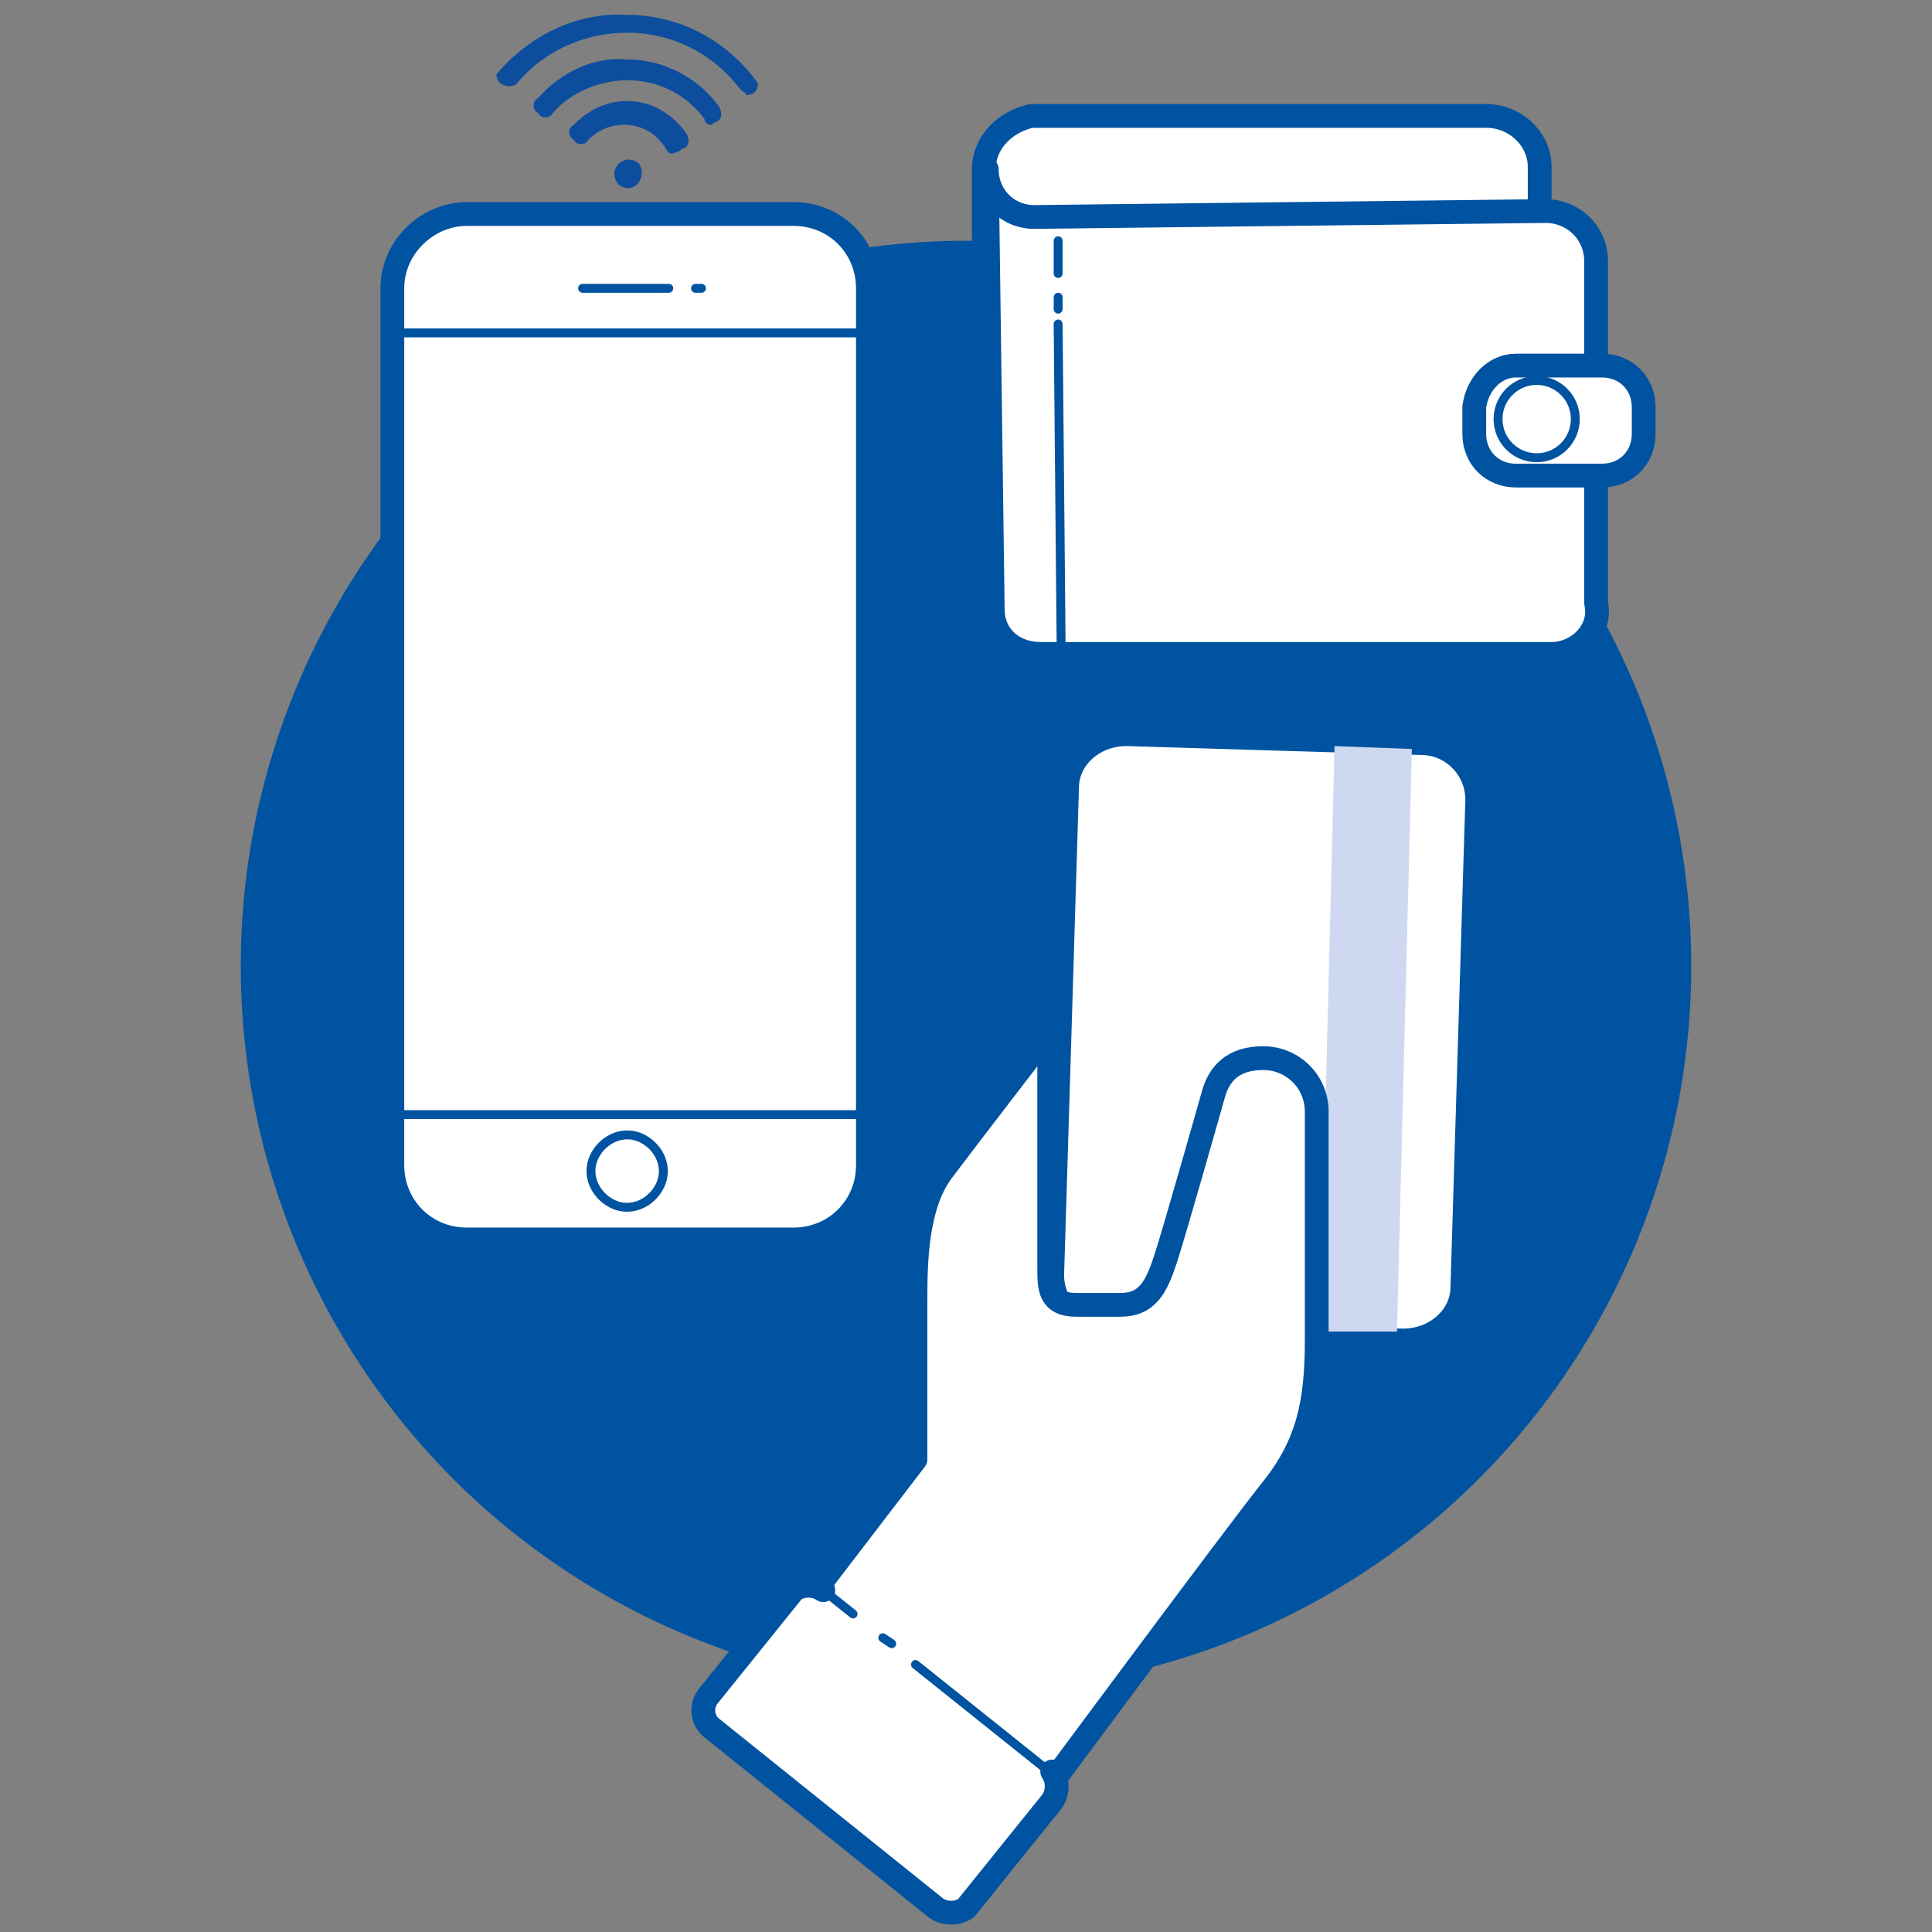
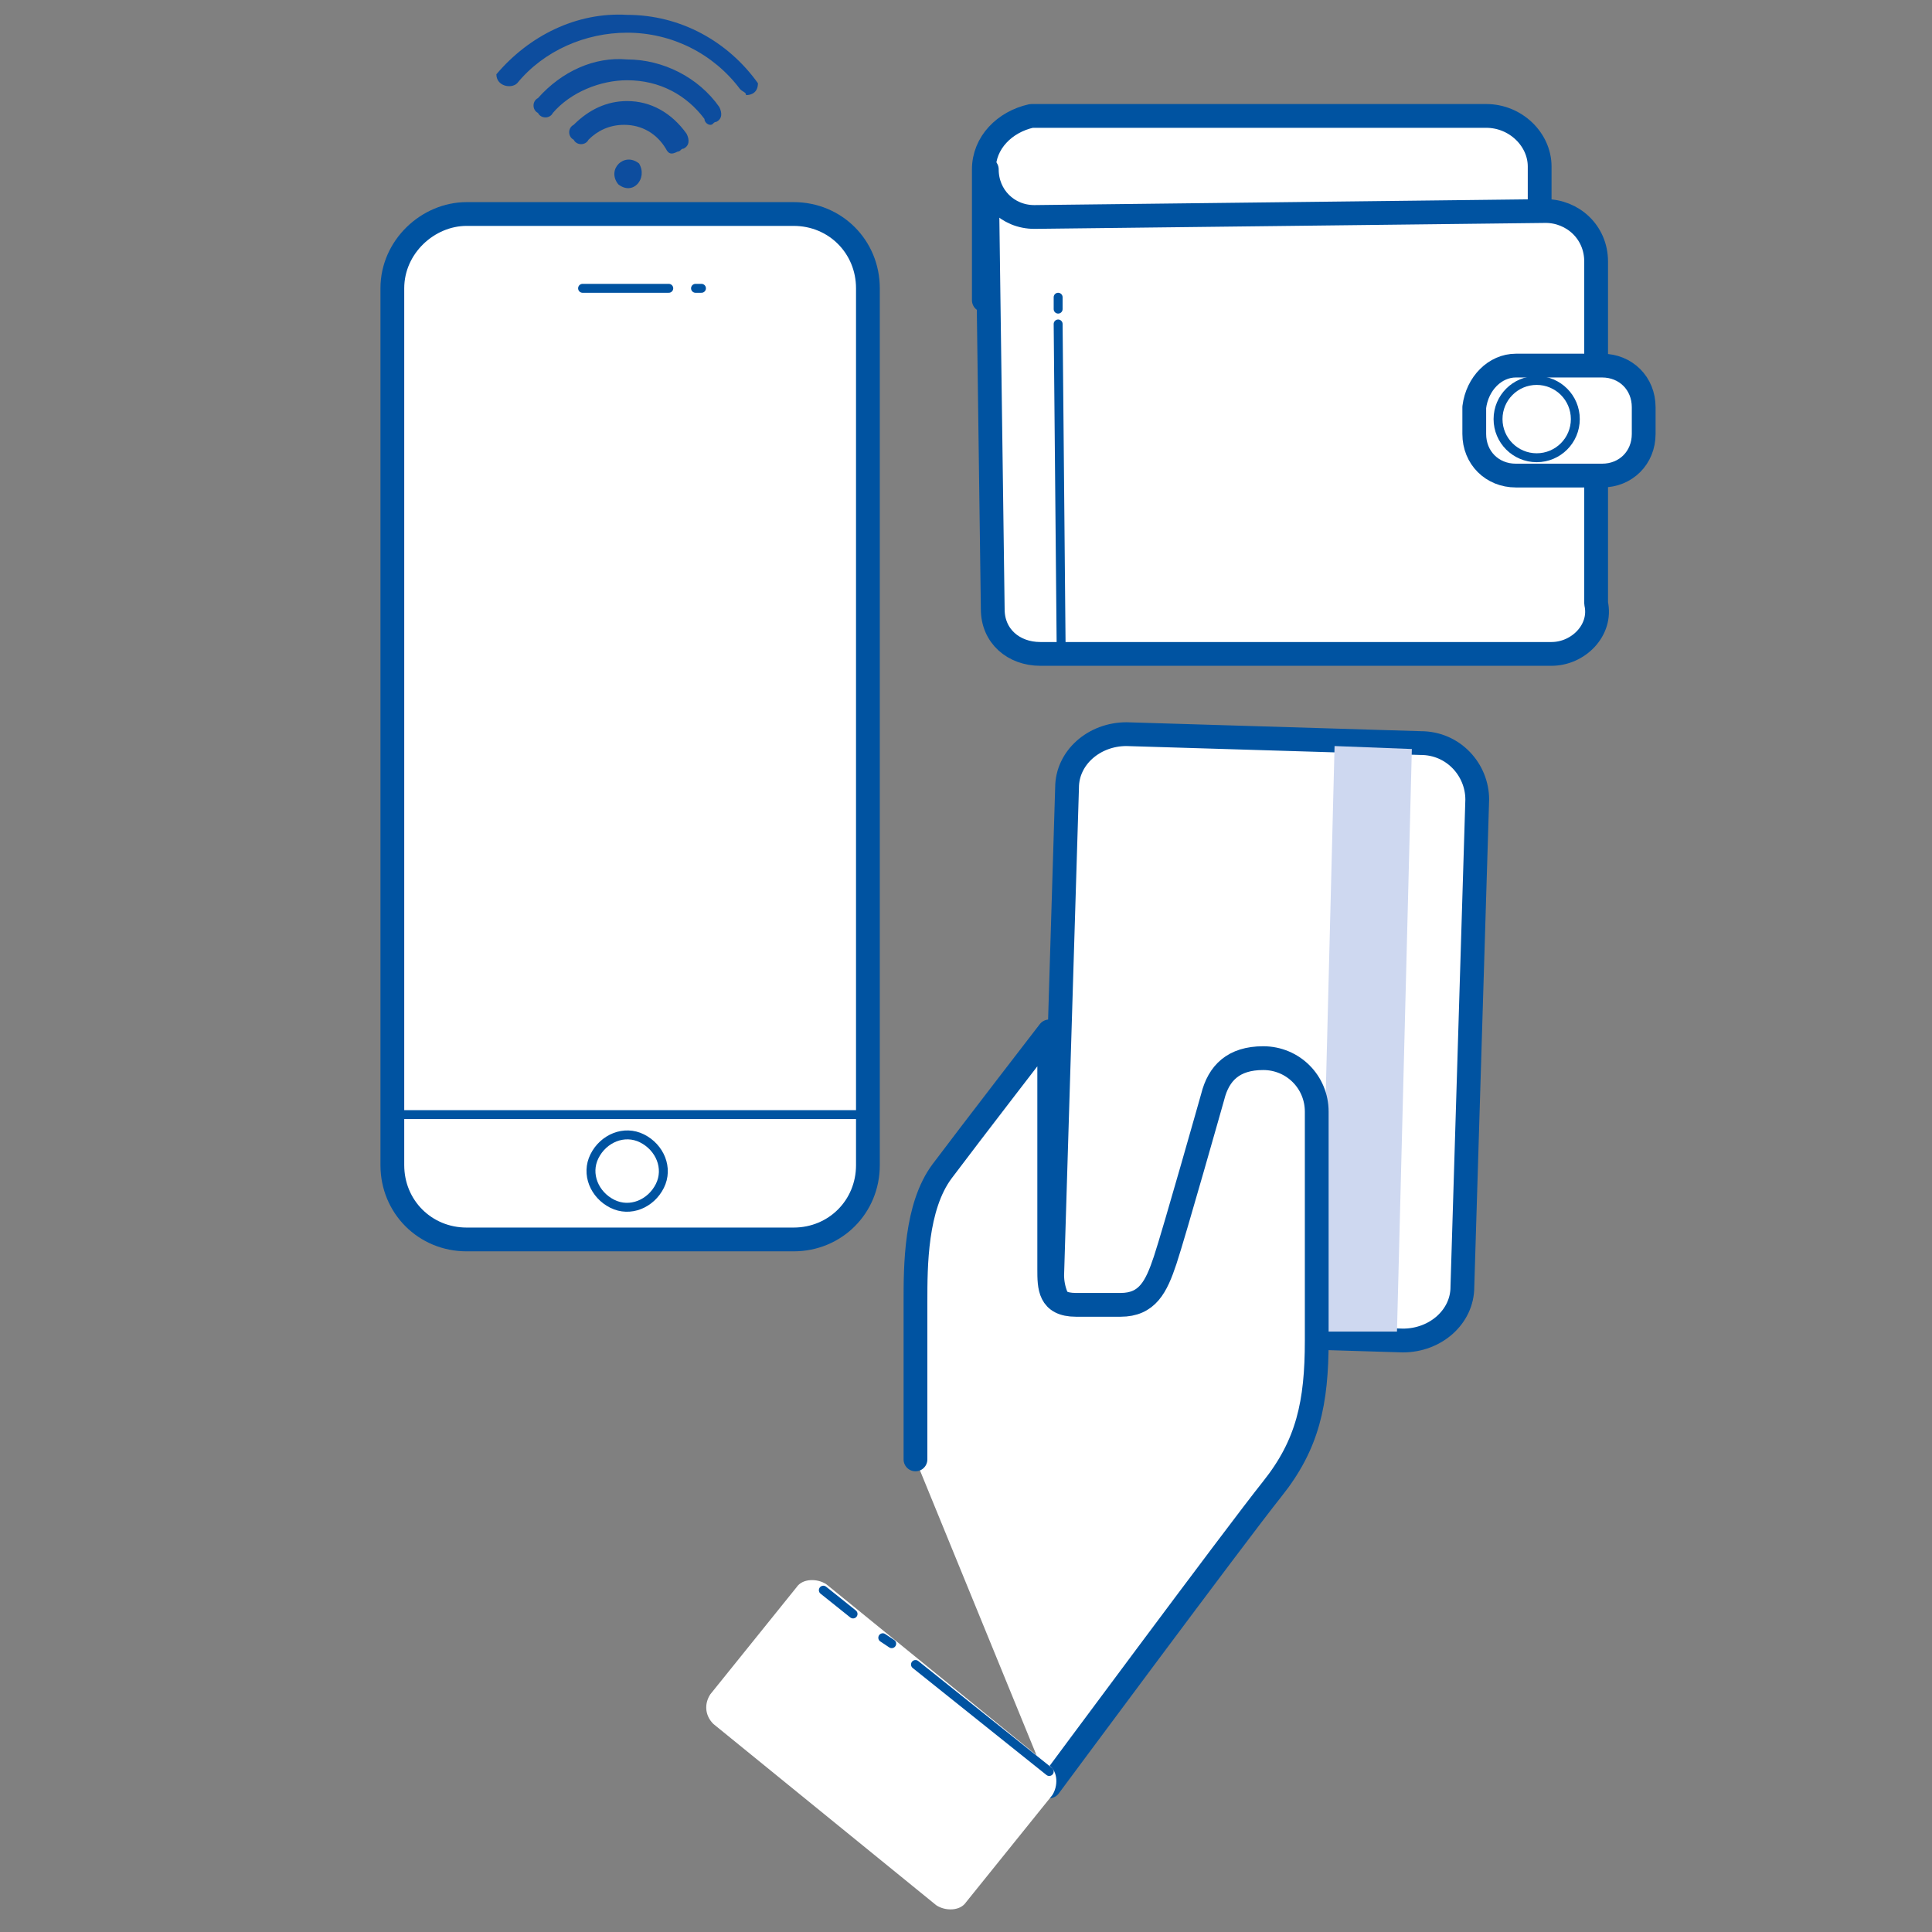
<svg xmlns="http://www.w3.org/2000/svg" version="1.1" baseProfile="tiny" x="0px" y="0px" viewBox="0 0 65 65" overflow="visible" xml:space="preserve">
  <rect x="0" y="0" width="65" height="65" fill="#808080" stroke="none" />
  <g id="Lager_1">
    <g id="Lager_1_00000003086754742374402940000011878822551460141494_">
      <g id="Cirklar">
-         <circle fill="#0053A1" cx="32.5" cy="32.5" r="24.4" />
-       </g>
+         </g>
      <g id="Illustrationer">
        <g>
          <path fill="#FFFFFF" stroke="#0053A1" stroke-width="0.8" stroke-linecap="round" stroke-linejoin="round" d="M49.2,43.3      c0,1-0.9,1.8-2,1.8l-9.9-0.3c-1.1,0-1.9-0.9-1.9-1.9l0.5-16.4c0-1,0.9-1.8,2-1.8l9.9,0.3c1.1,0,1.9,0.9,1.9,1.9      C49.7,26.9,49.2,43.3,49.2,43.3z" />
          <polygon fill="#CED8F0" points="44.4,44.8 44.9,25.1 47.5,25.2 47,44.8     " />
          <g>
-             <path fill="#FFFFFF" stroke="#0053A1" stroke-width="0.8" stroke-linecap="round" stroke-linejoin="round" d="M35.3,60.1       c0,0,6.3-8.5,7.5-10s1.5-2.9,1.5-5v-7.7c0-1-0.8-1.8-1.8-1.8s-1.5,0.5-1.7,1.3c0,0-1.3,4.6-1.6,5.5s-0.6,1.5-1.5,1.5h-1.5       c-0.9,0-0.9-0.6-0.9-1.2v-8c0,0-2.7,3.5-3.6,4.7s-0.9,3.2-0.9,4.4v5.3l-3.6,4.7" />
+             <path fill="#FFFFFF" stroke="#0053A1" stroke-width="0.8" stroke-linecap="round" stroke-linejoin="round" d="M35.3,60.1       c0,0,6.3-8.5,7.5-10s1.5-2.9,1.5-5v-7.7c0-1-0.8-1.8-1.8-1.8s-1.5,0.5-1.7,1.3c0,0-1.3,4.6-1.6,5.5s-0.6,1.5-1.5,1.5h-1.5       c-0.9,0-0.9-0.6-0.9-1.2v-8c0,0-2.7,3.5-3.6,4.7s-0.9,3.2-0.9,4.4v5.3" />
            <g>
              <path fill="#FFFFFF" d="M23.9,57l2.9-3.6c0.2-0.3,0.7-0.3,1-0.1l7.5,6.1c0.3,0.2,0.3,0.7,0.1,1L32.5,64        c-0.2,0.3-0.7,0.3-1,0.1L24,58C23.7,57.7,23.7,57.3,23.9,57z" />
-               <path fill="none" stroke="#0053A1" stroke-width="0.8" stroke-linecap="round" stroke-linejoin="round" d="M27.7,53.5        c-0.3-0.2-0.7-0.2-1,0l-2.9,3.6c-0.2,0.3-0.2,0.7,0.1,1l7.6,6.1c0.3,0.2,0.7,0.2,1,0l2.9-3.6c0.2-0.3,0.2-0.7,0-1" />
              <line fill="none" stroke="#0053A1" stroke-width="0.3" stroke-linecap="round" stroke-linejoin="round" x1="30" y1="55.3" x2="29.7" y2="55.1" />
              <line fill="none" stroke="#0053A1" stroke-width="0.3" stroke-linecap="round" stroke-linejoin="round" x1="35.3" y1="59.6" x2="30.8" y2="56" />
              <line fill="none" stroke="#0053A1" stroke-width="0.3" stroke-linecap="round" stroke-linejoin="round" x1="28.7" y1="54.3" x2="27.7" y2="53.5" />
            </g>
          </g>
        </g>
        <g>
          <path fill="#FFFFFF" stroke="#0053A1" stroke-width="0.8" stroke-linecap="round" stroke-linejoin="round" d="M29.2,39.2      c0,1.4-1.1,2.5-2.5,2.5h-11c-1.4,0-2.5-1.1-2.5-2.5V9.7c0-1.4,1.2-2.5,2.5-2.5h11c1.4,0,2.5,1.1,2.5,2.5V39.2L29.2,39.2      L29.2,39.2z" />
          <path fill="#FFFFFF" stroke="#0053A1" stroke-width="0.3" stroke-linecap="round" stroke-linejoin="round" d="M20,38.9      c0.3-0.6,1-0.9,1.6-0.6c0.6,0.3,0.9,1,0.6,1.6s-1,0.9-1.6,0.6C20,40.2,19.7,39.5,20,38.9z" />
-           <line fill="none" stroke="#0053A1" stroke-width="0.3" stroke-linecap="round" stroke-linejoin="round" x1="29.3" y1="11.2" x2="13.3" y2="11.2" />
          <line fill="none" stroke="#0053A1" stroke-width="0.3" stroke-linecap="round" stroke-linejoin="round" x1="29.2" y1="37.5" x2="13.3" y2="37.5" />
          <line fill="none" stroke="#0053A1" stroke-width="0.3" stroke-linecap="round" stroke-linejoin="round" x1="22.5" y1="9.7" x2="19.6" y2="9.7" />
          <line fill="none" stroke="#0053A1" stroke-width="0.3" stroke-linecap="round" stroke-linejoin="round" x1="23.6" y1="9.7" x2="23.4" y2="9.7" />
        </g>
        <g>
          <path fill="#FFFFFF" stroke="#0053A1" stroke-width="0.8" stroke-linecap="round" stroke-linejoin="round" d="M51.8,10.2V5.6      c0-0.9-0.8-1.7-1.8-1.7H34.7c-0.9,0.2-1.6,0.9-1.6,1.8v4.4l18.7,0.2l0,0L51.8,10.2z" />
          <path fill="#FFFFFF" stroke="#0053A1" stroke-width="0.8" stroke-linecap="round" stroke-linejoin="round" d="M52,7.1      c0.9,0,1.7,0.7,1.7,1.7v11.5c0.2,0.9-0.6,1.7-1.5,1.7H35c-0.9,0-1.6-0.6-1.6-1.5L33.2,5.7c0,0.9,0.7,1.6,1.6,1.6L52,7.1z" />
-           <line fill="none" stroke="#0053A1" stroke-width="0.3" stroke-linecap="round" stroke-linejoin="round" x1="35.6" y1="9.2" x2="35.6" y2="8.1" />
          <line fill="none" stroke="#0053A1" stroke-width="0.3" stroke-linecap="round" stroke-linejoin="round" x1="35.6" y1="10.4" x2="35.6" y2="10" />
          <line fill="none" stroke="#0053A1" stroke-width="0.3" stroke-linecap="round" stroke-linejoin="round" x1="35.7" y1="21.7" x2="35.6" y2="10.9" />
          <path fill="#FFFFFF" stroke="#0053A1" stroke-width="0.8" stroke-linecap="round" stroke-linejoin="round" d="M51,12.3l2.9,0      c0.8,0,1.4,0.6,1.4,1.4l0,0.9c0,0.8-0.6,1.4-1.4,1.4l-2.9,0c-0.8,0-1.4-0.6-1.4-1.4l0-0.9C49.7,12.9,50.3,12.3,51,12.3z" />
          <circle fill="none" stroke="#0053A1" stroke-width="0.3" stroke-linecap="round" stroke-linejoin="round" cx="51.7" cy="14.1" r="1.3" />
        </g>
      </g>
    </g>
  </g>
  <g id="Cirklar_00000018934202628716570910000003931006497847271866_">
-     <circle fill="#0053A1" cx="-1242.5" cy="-192.5" r="24.4" />
-   </g>
+     </g>
  <g id="Illustrationer_00000177470489206444419930000015455840422854324892_">
    <path fill="#0D4D9E" d="M22.4,5c-0.3-0.5-0.8-0.8-1.4-0.8c-0.5,0-0.9,0.2-1.2,0.5c-0.1,0.2-0.4,0.2-0.5,0c-0.2-0.1-0.2-0.4,0-0.5   c0.5-0.5,1.1-0.8,1.8-0.8c0.8,0,1.5,0.4,2,1.1c0.1,0.2,0.1,0.4-0.1,0.5c-0.1,0-0.1,0.1-0.2,0.1C22.6,5.2,22.5,5.2,22.4,5z M23.7,4   c-0.6-0.8-1.5-1.3-2.6-1.3c-0.9,0-1.9,0.4-2.5,1.1c-0.1,0.2-0.4,0.2-0.5,0c-0.2-0.1-0.2-0.4,0-0.5c0.8-0.9,1.9-1.4,3-1.3   c1.2,0,2.4,0.6,3.1,1.6c0.1,0.2,0.1,0.4-0.1,0.5c-0.1,0-0.1,0.1-0.2,0.1C23.8,4.2,23.7,4.1,23.7,4z M24.9,3   c-0.9-1.2-2.3-1.9-3.8-1.9c-1.4,0-2.8,0.6-3.7,1.7c-0.2,0.2-0.7,0.1-0.7-0.3c1.1-1.3,2.7-2.1,4.4-2c1.8,0,3.4,0.9,4.4,2.3   c0,0.3-0.2,0.4-0.4,0.4C25.1,3.1,25,3.1,24.9,3z M20.8,6.2c-0.4-0.5,0.2-1.1,0.7-0.7C21.8,6,21.3,6.6,20.8,6.2z" />
  </g>
</svg>